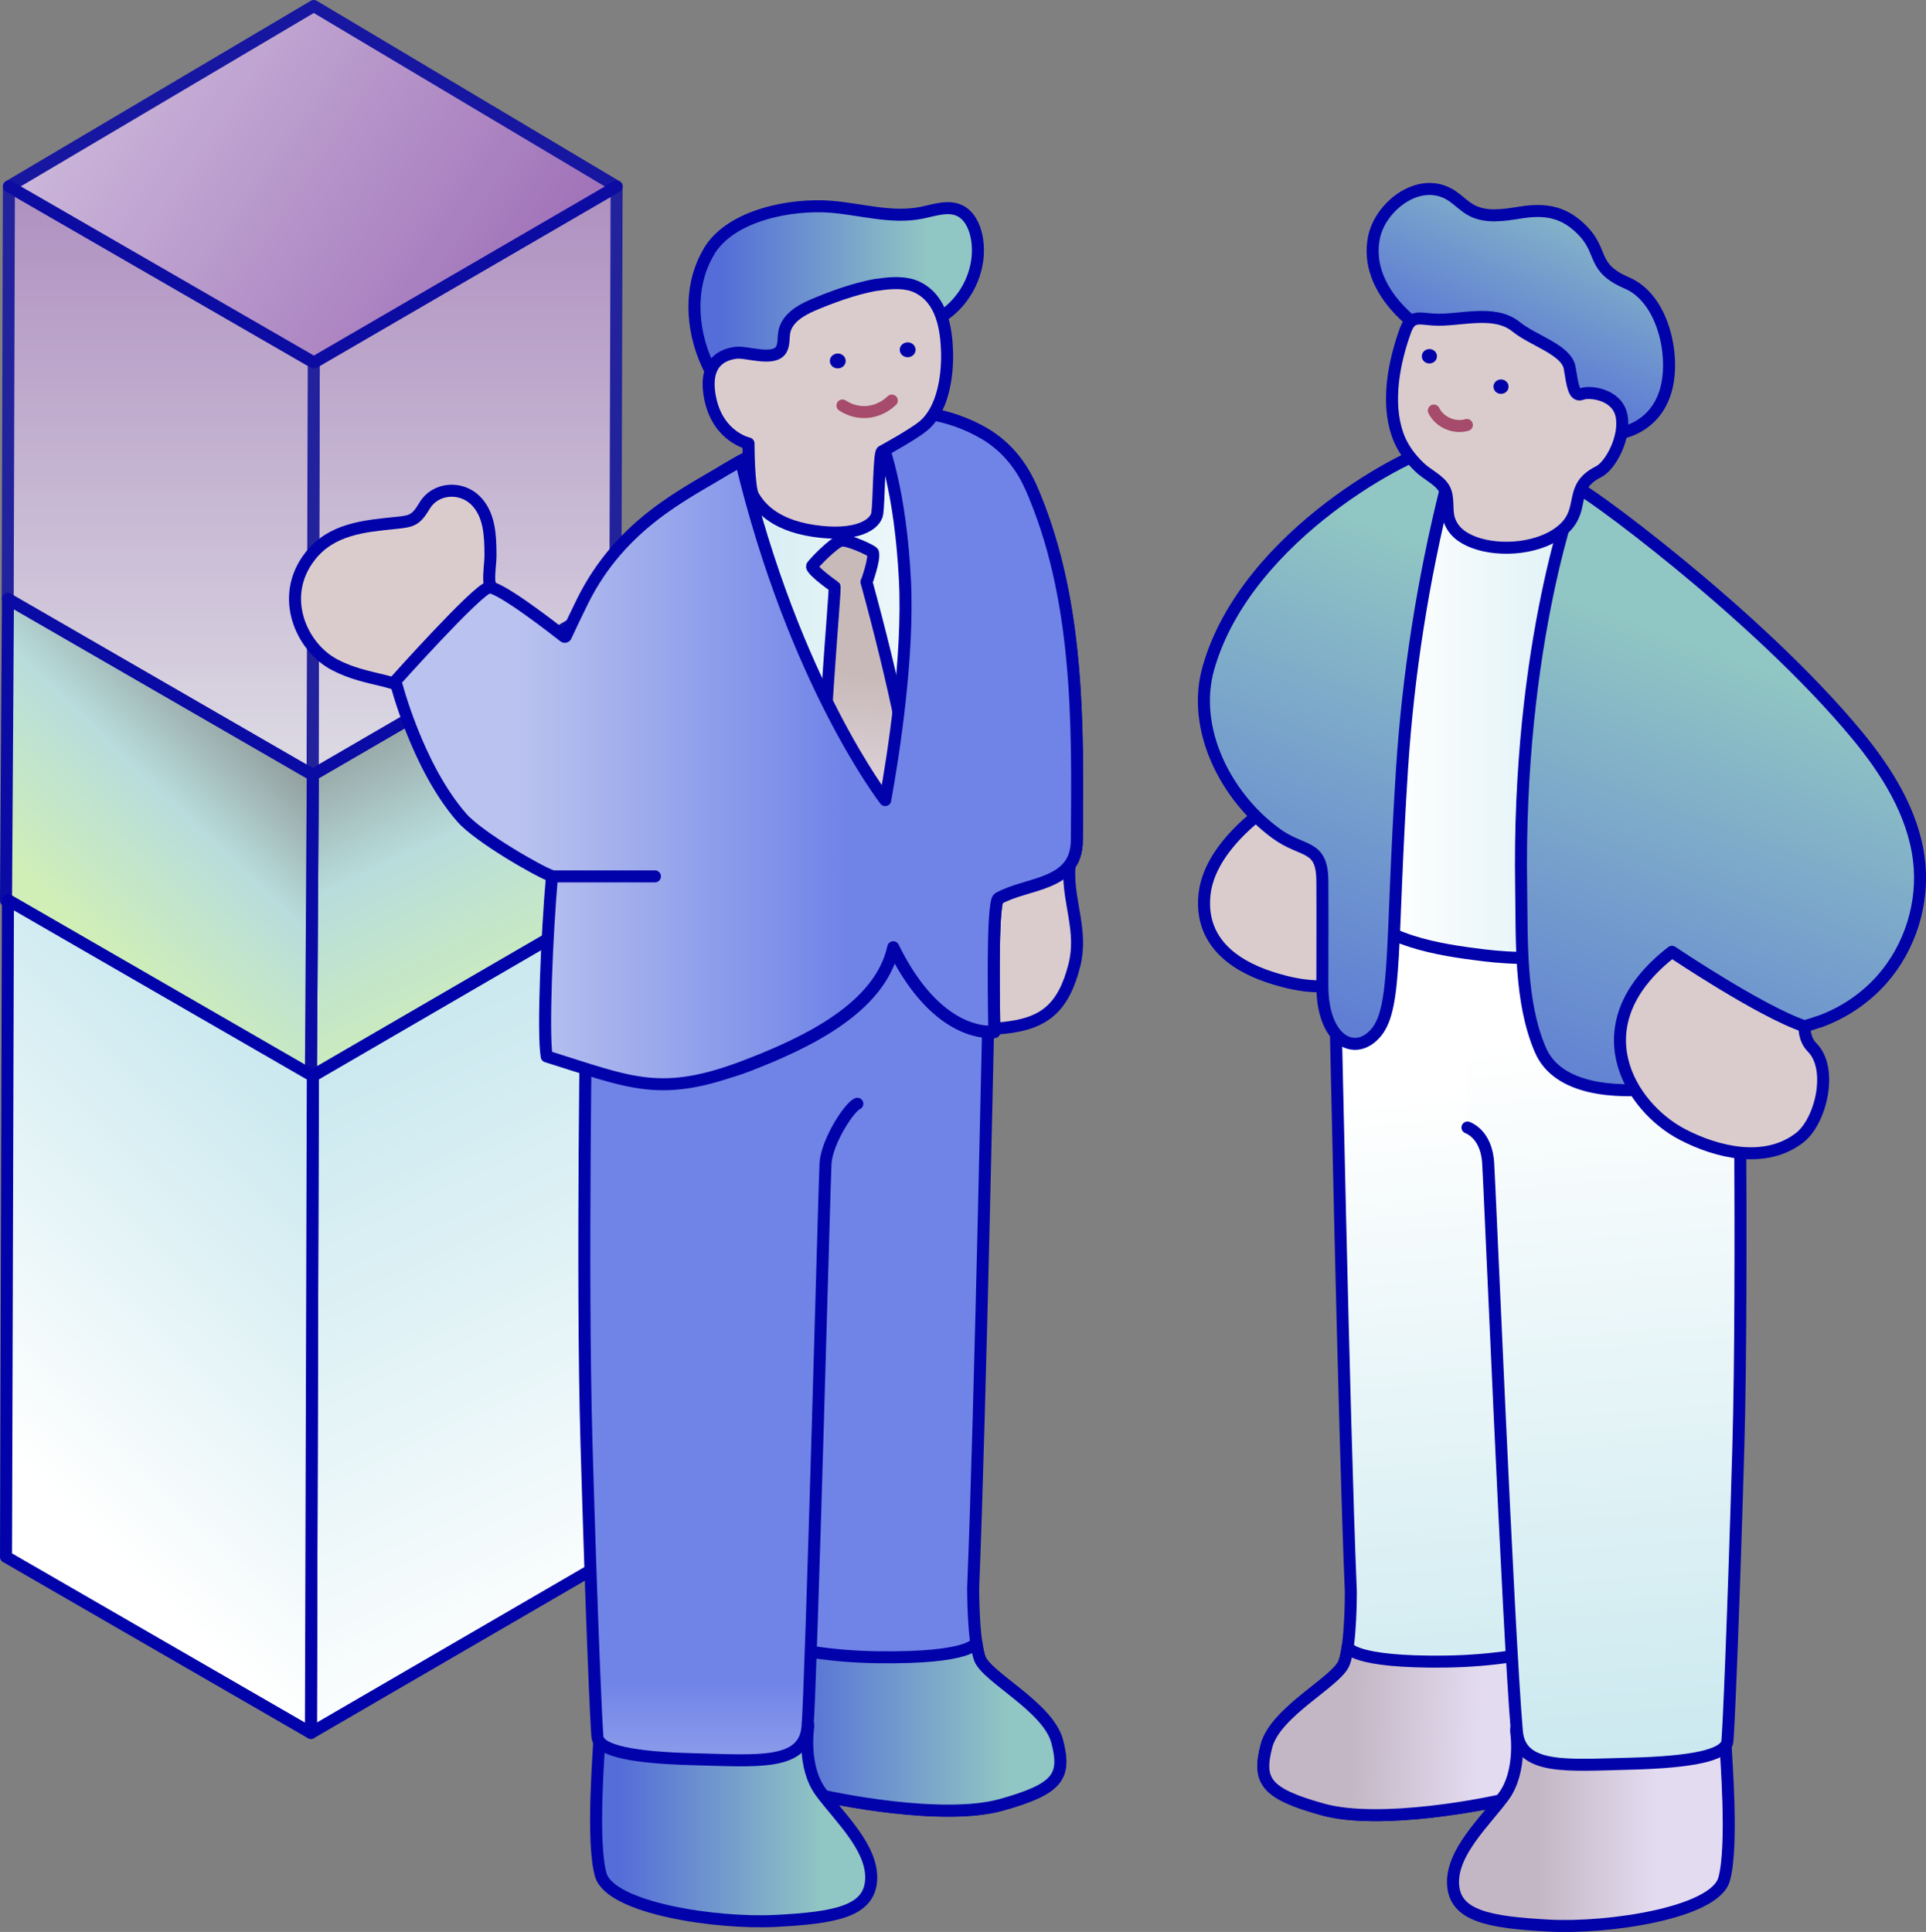
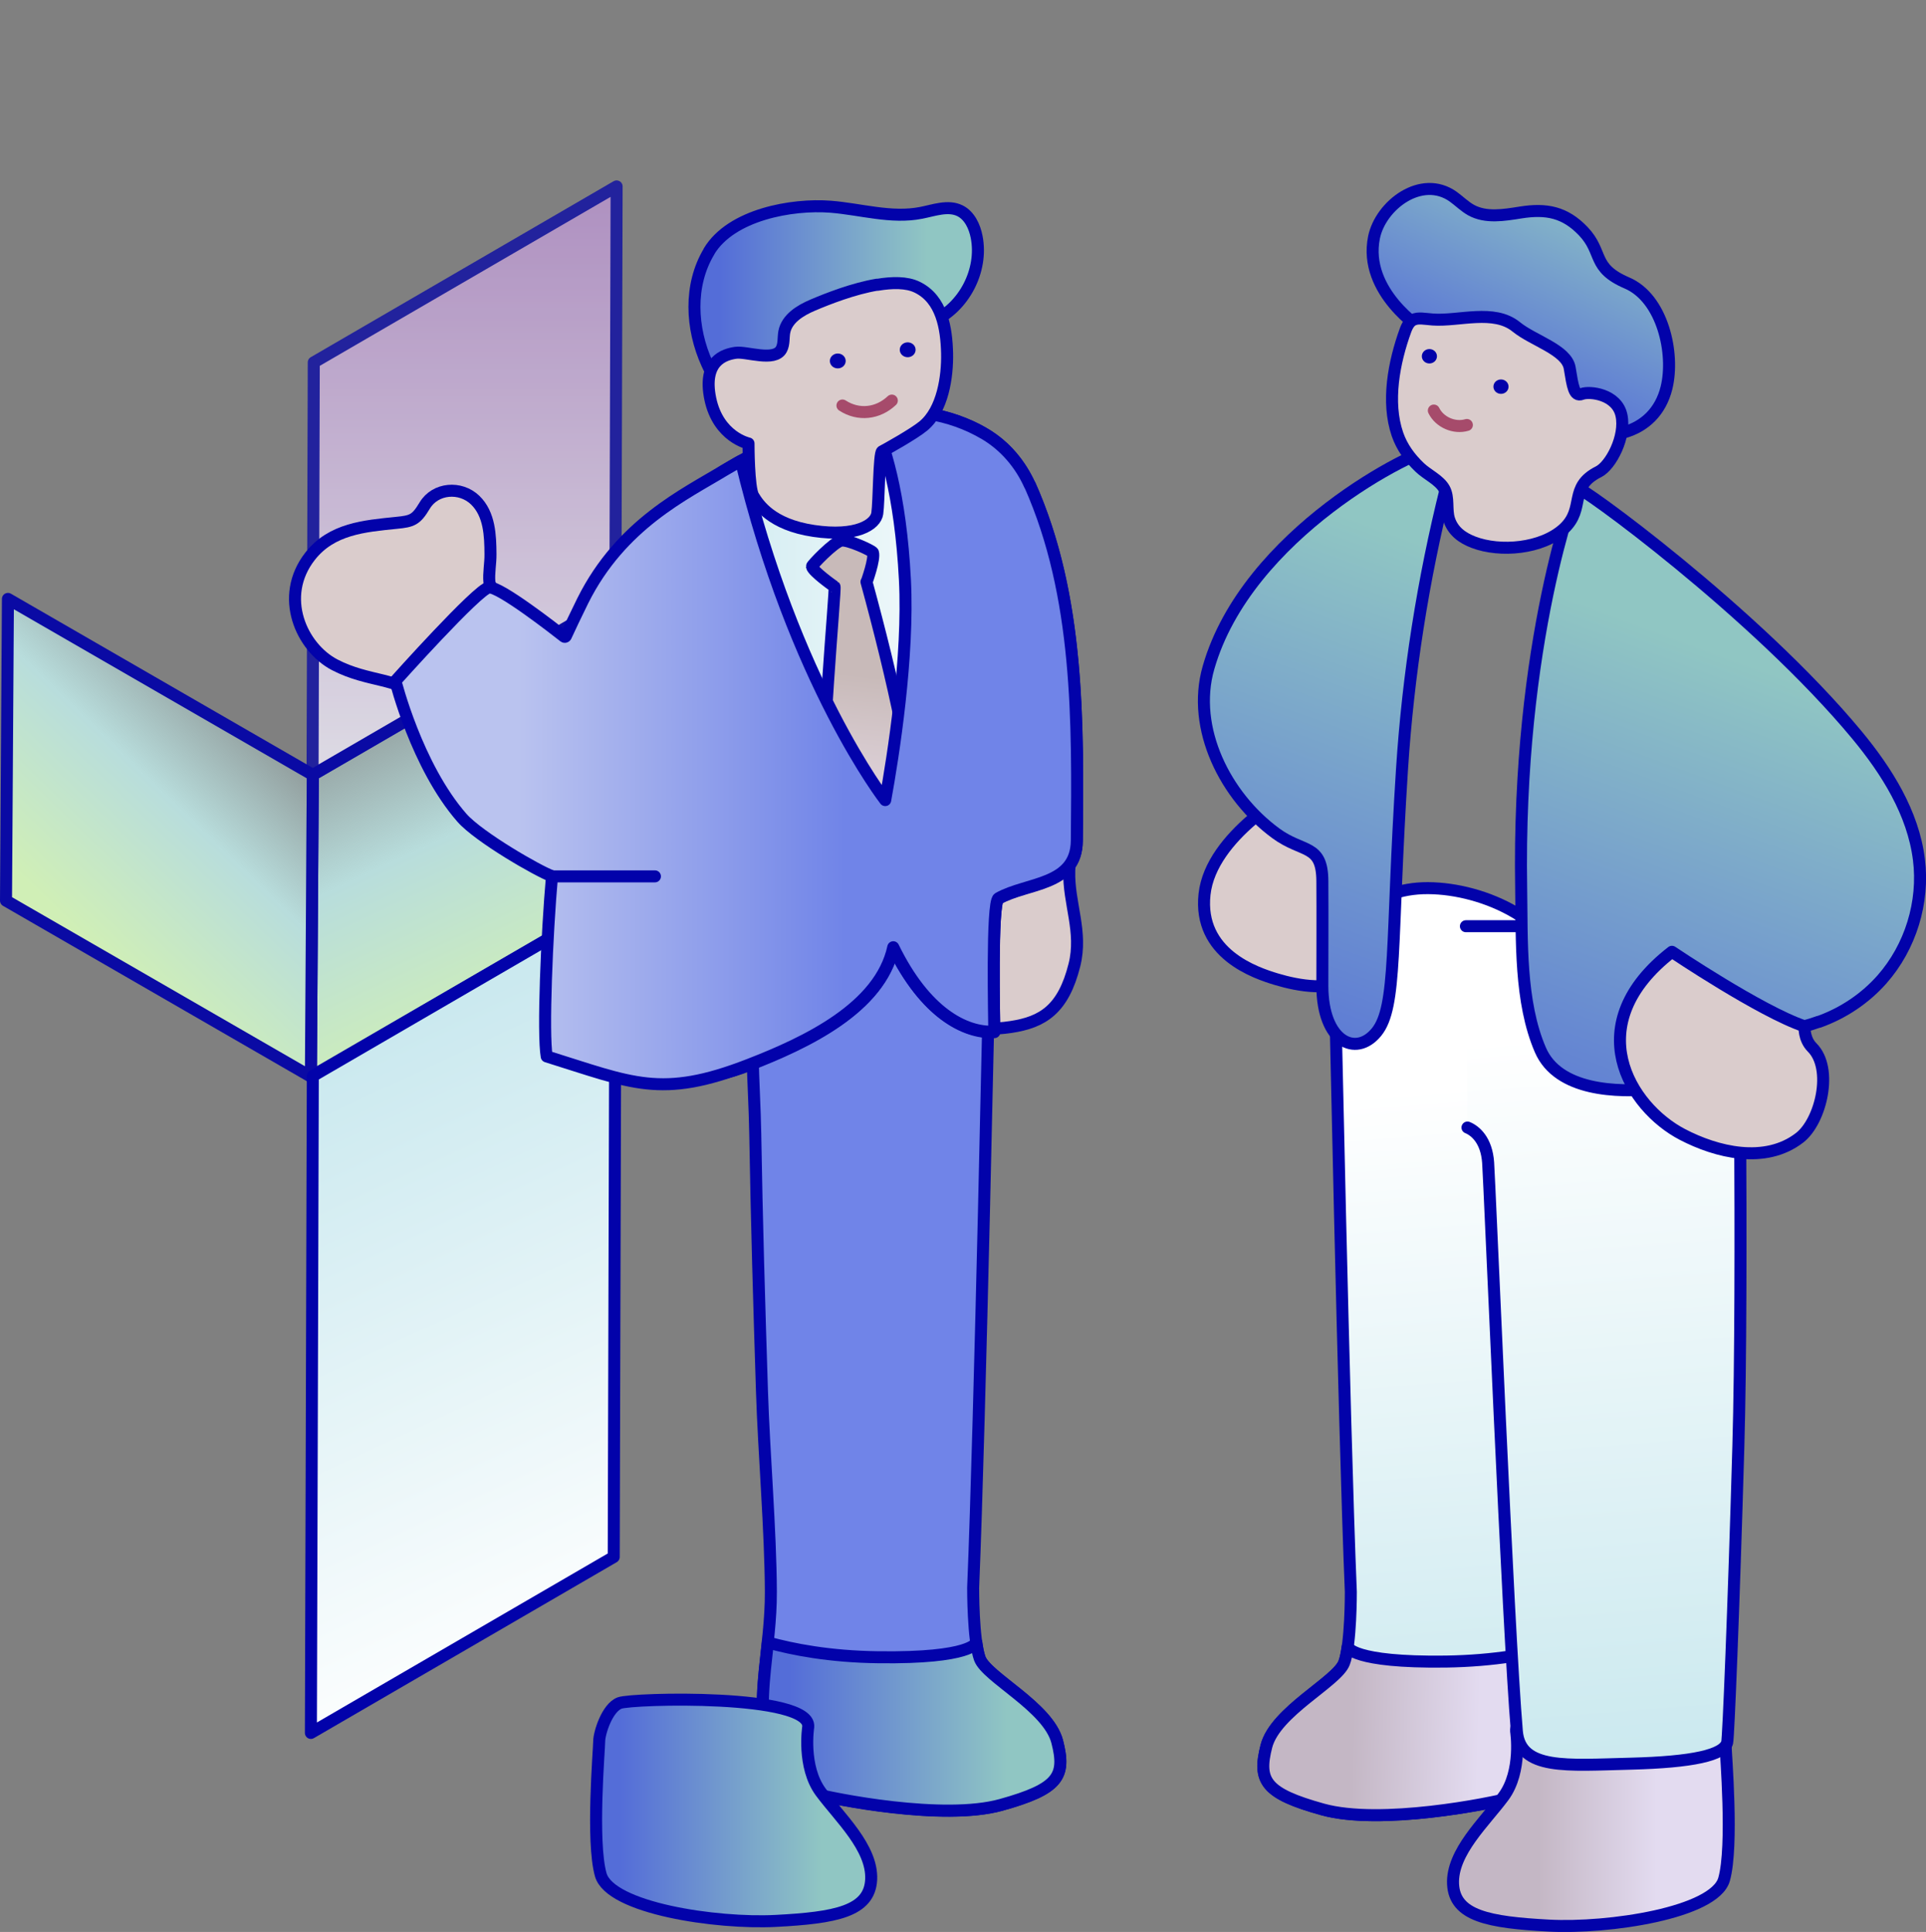
<svg xmlns="http://www.w3.org/2000/svg" xmlns:xlink="http://www.w3.org/1999/xlink" id="_レイヤー_2" data-name="レイヤー 2" viewBox="0 0 160.33 160.84">
  <rect x="0" y="0" width="160.33" height="160.84" fill="#808080" stroke="none" />
  <defs>
    <style>
      .cls-1 {
        fill: url(#_名称未設定グラデーション_82-2);
      }

      .cls-1, .cls-2, .cls-3, .cls-4, .cls-5, .cls-6, .cls-7, .cls-8, .cls-9, .cls-10, .cls-11, .cls-12, .cls-13, .cls-14, .cls-15, .cls-16, .cls-17, .cls-18, .cls-19, .cls-20, .cls-21, .cls-22, .cls-23, .cls-24, .cls-25 {
        stroke-linecap: round;
        stroke-linejoin: round;
      }

      .cls-1, .cls-2, .cls-3, .cls-4, .cls-5, .cls-6, .cls-7, .cls-8, .cls-9, .cls-10, .cls-11, .cls-12, .cls-13, .cls-20, .cls-21, .cls-22, .cls-23, .cls-24, .cls-25 {
        stroke: #0202aa;
      }

      .cls-2 {
        fill: url(#_名称未設定グラデーション_80-4);
      }

      .cls-3 {
        fill: url(#_名称未設定グラデーション_80-6);
      }

      .cls-4 {
        fill: url(#_名称未設定グラデーション_80-5);
      }

      .cls-5 {
        fill: url(#_名称未設定グラデーション_80-2);
      }

      .cls-6 {
        fill: url(#_名称未設定グラデーション_80-3);
      }

      .cls-7 {
        fill: url(#_名称未設定グラデーション_84-5);
      }

      .cls-8 {
        fill: url(#_名称未設定グラデーション_84-2);
      }

      .cls-9 {
        fill: url(#_名称未設定グラデーション_84-4);
      }

      .cls-10 {
        fill: url(#_名称未設定グラデーション_84-3);
      }

      .cls-11 {
        fill: url(#_名称未設定グラデーション_84-6);
      }

      .cls-12 {
        fill: url(#_名称未設定グラデーション_85-2);
      }

      .cls-13 {
        fill: url(#_名称未設定グラデーション_85-3);
      }

      .cls-14 {
        fill: url(#_名称未設定グラデーション_115);
      }

      .cls-14, .cls-15, .cls-16, .cls-17, .cls-18 {
        stroke: #0a0aa4;
      }

      .cls-15 {
        fill: url(#_名称未設定グラデーション_116);
      }

      .cls-16 {
        fill: url(#_名称未設定グラデーション_116-2);
      }

      .cls-17 {
        fill: url(#_名称未設定グラデーション_115-3);
      }

      .cls-18 {
        fill: url(#_名称未設定グラデーション_115-2);
      }

      .cls-19 {
        fill: none;
        stroke: #a64b6b;
      }

      .cls-20 {
        fill: url(#_名称未設定グラデーション_86);
      }

      .cls-21 {
        fill: url(#_名称未設定グラデーション_85);
      }

      .cls-22 {
        fill: url(#_名称未設定グラデーション_84);
      }

      .cls-23 {
        fill: url(#_名称未設定グラデーション_82);
      }

      .cls-24 {
        fill: url(#_名称未設定グラデーション_80);
      }

      .cls-26 {
        isolation: isolate;
      }

      .cls-25 {
        fill: #dacccc;
      }

      .cls-27 {
        opacity: .9;
      }

      .cls-28 {
        opacity: .8;
      }

      .cls-29 {
        fill: #0202aa;
      }
    </style>
    <linearGradient id="_名称未設定グラデーション_116" data-name="名称未設定グラデーション 116" x1="46.27" y1="86.26" x2="30.94" y2="53.43" gradientUnits="userSpaceOnUse">
      <stop offset=".06" stop-color="#d0efb6" />
      <stop offset=".52" stop-color="#b8dddc" />
      <stop offset="1" stop-color="#b8dddc" stop-opacity="0" />
    </linearGradient>
    <linearGradient id="_名称未設定グラデーション_116-2" data-name="名称未設定グラデーション 116" x1="4.88" y1="78.48" x2="24.83" y2="57.72" xlink:href="#_名称未設定グラデーション_116" />
    <linearGradient id="_名称未設定グラデーション_80" data-name="名称未設定グラデーション 80" x1="54.42" y1="143.58" x2="22.88" y2="76" gradientUnits="userSpaceOnUse">
      <stop offset=".1" stop-color="#fff" />
      <stop offset=".82" stop-color="#cbe9ef" />
    </linearGradient>
    <linearGradient id="_名称未設定グラデーション_80-2" data-name="名称未設定グラデーション 80" x1="-2.21" y1="125.7" x2="34.59" y2="87.41" xlink:href="#_名称未設定グラデーション_80" />
    <linearGradient id="_名称未設定グラデーション_115" data-name="名称未設定グラデーション 115" x1="38.68" y1="-16.99" x2="38.68" y2="72.69" gradientUnits="userSpaceOnUse">
      <stop offset=".09" stop-color="#9c64b9" />
      <stop offset=".89" stop-color="#f2eefb" />
    </linearGradient>
    <linearGradient id="_名称未設定グラデーション_115-2" data-name="名称未設定グラデーション 115" x1="13.38" y1="-16.99" x2="13.38" y2="72.69" xlink:href="#_名称未設定グラデーション_115" />
    <linearGradient id="_名称未設定グラデーション_115-3" data-name="名称未設定グラデーション 115" x1="55.34" y1="35.19" x2="-22.56" y2="-17.1" xlink:href="#_名称未設定グラデーション_115" />
    <linearGradient id="_名称未設定グラデーション_85" data-name="名称未設定グラデーション 85" x1="3683.31" y1="163.09" x2="3683.31" y2="128.15" gradientTransform="translate(3758.77) rotate(-180) scale(1 -1)" gradientUnits="userSpaceOnUse">
      <stop offset=".18" stop-color="#bac3ef" />
      <stop offset=".66" stop-color="#7084e8" />
    </linearGradient>
    <linearGradient id="_名称未設定グラデーション_84" data-name="名称未設定グラデーション 84" x1="63.49" y1="143.74" x2="88.27" y2="143.74" gradientUnits="userSpaceOnUse">
      <stop offset=".09" stop-color="#546dd8" />
      <stop offset=".82" stop-color="#90c6c3" />
    </linearGradient>
    <linearGradient id="_名称未設定グラデーション_84-2" data-name="名称未設定グラデーション 84" x1="49.62" y1="150.72" x2="72.52" y2="150.72" xlink:href="#_名称未設定グラデーション_84" />
    <linearGradient id="_名称未設定グラデーション_85-2" data-name="名称未設定グラデーション 85" x1="3698.76" y1="163.09" x2="3698.76" y2="128.15" xlink:href="#_名称未設定グラデーション_85" />
    <linearGradient id="_名称未設定グラデーション_80-3" data-name="名称未設定グラデーション 80" x1="3669.1" y1="61.89" x2="3709.92" y2="61.89" gradientTransform="translate(3758.77) rotate(-180) scale(1 -1)" xlink:href="#_名称未設定グラデーション_80" />
    <linearGradient id="_名称未設定グラデーション_86" data-name="名称未設定グラデーション 86" x1="3686.84" y1="54.71" x2="3688.6" y2="71.3" gradientTransform="translate(3758.77) rotate(-180) scale(1 -1)" gradientUnits="userSpaceOnUse">
      <stop offset=".09" stop-color="#c8bab9" />
      <stop offset=".75" stop-color="#e2d6df" />
    </linearGradient>
    <linearGradient id="_名称未設定グラデーション_85-3" data-name="名称未設定グラデーション 85" x1="32.92" y1="62.28" x2="89.67" y2="62.28" gradientTransform="matrix(1,0,0,1,0,0)" xlink:href="#_名称未設定グラデーション_85" />
    <linearGradient id="_名称未設定グラデーション_84-3" data-name="名称未設定グラデーション 84" x1="57.81" y1="26.08" x2="81.41" y2="26.08" xlink:href="#_名称未設定グラデーション_84" />
    <linearGradient id="_名称未設定グラデーション_80-4" data-name="名称未設定グラデーション 80" x1="115.38" y1="83.02" x2="121.61" y2="161.53" xlink:href="#_名称未設定グラデーション_80" />
    <linearGradient id="_名称未設定グラデーション_82" data-name="名称未設定グラデーション 82" x1="31.16" y1="116.26" x2="55.65" y2="116.26" gradientTransform="translate(76.7 28.76) rotate(.2) skewX(-1.22)" gradientUnits="userSpaceOnUse">
      <stop offset=".31" stop-color="#c4b7c5" />
      <stop offset=".74" stop-color="#e3dbf0" />
    </linearGradient>
    <linearGradient id="_名称未設定グラデーション_82-2" data-name="名称未設定グラデーション 82" x1="120.96" y1="151.1" x2="143.91" y2="151.1" gradientTransform="matrix(1,0,0,1,0,0)" xlink:href="#_名称未設定グラデーション_82" />
    <linearGradient id="_名称未設定グラデーション_80-5" data-name="名称未設定グラデーション 80" x1="132.79" y1="77.49" x2="139.46" y2="161.45" xlink:href="#_名称未設定グラデーション_80" />
    <linearGradient id="_名称未設定グラデーション_80-6" data-name="名称未設定グラデーション 80" x1="112.32" y1="59.61" x2="145.81" y2="59.61" xlink:href="#_名称未設定グラデーション_80" />
    <linearGradient id="_名称未設定グラデーション_84-4" data-name="名称未設定グラデーション 84" x1="98.12" y1="96.68" x2="121.46" y2="33.37" xlink:href="#_名称未設定グラデーション_84" />
    <linearGradient id="_名称未設定グラデーション_84-5" data-name="名称未設定グラデーション 84" x1="127.29" y1="107.43" x2="150.63" y2="44.13" xlink:href="#_名称未設定グラデーション_84" />
    <linearGradient id="_名称未設定グラデーション_84-6" data-name="名称未設定グラデーション 84" x1="122.13" y1="35.35" x2="134.37" y2="9.58" xlink:href="#_名称未設定グラデーション_84" />
  </defs>
  <g id="_デザイン" data-name="デザイン">
    <g>
      <g class="cls-26">
        <polygon class="cls-15" points="51.24 49.87 51.09 74.99 25.88 89.63 26.04 64.51 51.24 49.87" />
        <polygon class="cls-16" points="26.04 64.51 25.88 89.63 .5 74.98 .66 49.86 26.04 64.51" />
      </g>
      <g class="cls-26">
        <polygon class="cls-24" points="51.24 74.93 51.09 129.62 25.88 144.27 26.04 89.58 51.24 74.93" />
-         <polygon class="cls-5" points="26.04 89.58 25.88 144.27 .5 129.61 .66 74.93 26.04 89.58" />
      </g>
      <g class="cls-28">
        <g class="cls-26">
          <polygon class="cls-14" points="51.33 15.52 51.23 49.86 26.02 64.51 26.12 30.17 51.33 15.52" />
-           <polygon class="cls-18" points="26.12 30.17 26.02 64.51 .64 49.85 .74 15.52 26.12 30.17" />
        </g>
      </g>
      <g class="cls-27">
        <g class="cls-26">
-           <polygon class="cls-17" points="51.34 15.53 26.13 30.18 .74 15.52 26.12 .5 51.34 15.53" />
-         </g>
+           </g>
      </g>
      <g>
        <path class="cls-25" d="M34.64,58.02s3.98-4.23,6.64-7.85c.05-.07-.52-1.53-.54-1.72-.07-.73.1-1.56.09-2.31-.01-1.55-.07-3.34-1.27-4.5-1.23-1.19-3.32-1.02-4.2.44-.72,1.2-1.03,1.32-2.37,1.45-2.66.27-5.38.49-7.17,2.77-2.65,3.38-.72,7.61,2.05,9.05,2.78,1.45,5.43,1.09,6.76,2.66Z" />
        <path class="cls-25" d="M89.58,63.53s-.55,8.17-.57,8.98c-.07,2.71,1.13,5.04.43,7.83-.93,3.71-2.65,4.76-5.29,5.16-2.65.4-7.81.4-8.07-5.82-.26-6.22.79-7.68.93-8.87s.93-7.68.93-7.68c0,0,11.65.4,11.65.4Z" />
        <path class="cls-21" d="M82.37,80.12s-.78,38.16-1.36,52.06c0,0-.02,4.33.55,5.9.57,1.57,5.71,4.04,6.45,6.93.74,2.88.1,3.93-4.68,5.26-4.78,1.33-13.91-.48-15.79-.99-1.88-.52-3.24-1.3-3.7-3.53-.96-4.68.35-8.5.33-13.24-.02-5.06-.58-11.63-.74-16.69-.23-7.16-.44-14.31-.56-21.47-.07-4.21-.56-8.81.14-12.97.81-4.85,6.89-7.63,11.56-7.65,4.68-.02,7.43,3.12,7.78,6.4Z" />
        <path class="cls-22" d="M63.85,145.74c-.66-3.21-.25-6.02.07-9,2.01.56,5.1,1.18,9.22,1.23,7.75.1,8.12-1.21,8.12-1.21h.02c.07.51.16.98.28,1.31.57,1.57,5.71,4.04,6.45,6.93.74,2.88.1,3.93-4.68,5.26-4.78,1.33-13.91-.48-15.79-.99-1.88-.52-3.24-1.3-3.7-3.53Z" />
        <path class="cls-8" d="M67.28,143.77s-.52,3.31,1.05,5.43c1.57,2.12,4.32,4.63,4.19,7.28-.13,2.65-2.97,3.18-7.94,3.44-4.97.26-13.78-1.06-14.57-3.84s-.13-10.46-.13-11.12c0-.66.65-2.78,1.7-3.18s15.97-.79,15.7,1.99Z" />
-         <path class="cls-12" d="M71.37,91.89c-.66.26-2.51,3.09-2.65,4.94-.07.94-1.19,43.31-1.5,46.94-.28,3.24-4.15,2.82-9.44,2.69-5.17-.13-7.76-.71-8.03-1.76-.1-.41-.53-10.72-.93-24.62-.4-13.9,0-37.85,0-37.85l21.7-1.19" />
        <path class="cls-6" d="M51.46,53.51c3.41-6.28,5.59-12.36,8.84-14.34,5.57-3.4,12.83-6.39,19.31-4.14,3.19,1.11,5.08,2.86,6.4,6.01,3.83,9.1,3.72,19.3,3.63,28.98-.03,3.77-4.12,3.45-6.52,4.8-.59.33-.35,10.25-.35,11.11-2.45.11-5.76-1.61-8.41-7.03-1.09,5.03-7.24,7.93-12.04,9.79-7.31,2.84-6.33-2.05-13.44-4.26-1.1-6.27,20.12-63.19,2.58-30.91Z" />
        <path class="cls-20" d="M72.15,48.43s.69-1.9.52-2.43c-.05-.15-2.1-1.11-2.65-.99-.61.13-2.44,2.04-2.43,2.15.07.4,1.75,1.6,1.88,1.68s-1.3,14.97-.76,17.67c.55,2.7,4.2,4.53,4.2,4.53,0,0,2.04-2.36,2.75-3.92.71-1.56-1.34-10.68-3.53-18.68Z" />
        <path class="cls-13" d="M85.74,40.41c-.79-1.77-2.07-3.28-3.73-4.27-3.03-1.79-6.31-2.15-9.57-1.72,1.21,2.5,2.52,6.7,2.89,13.84.33,6.42-.97,14.67-1.64,18.35,0,0-7.58-9.74-12.01-28.25-.46.26-.93.52-1.38.79-3.25,1.98-8.6,4.47-11.79,10.87-.47.94-1.21,2.51-1.41,2.95-.03.05-.09.07-.14.03-.71-.56-5.4-4.22-6.26-4.09-.94.13-7.78,7.78-7.78,7.78,0,0,1.76,7.08,5.53,11.39,1.42,1.62,6.44,4.5,7.5,4.86-.43,4.85-.77,13.13-.44,15.01,7.11,2.21,9.5,3.54,16.81.7,4.8-1.86,10.95-4.76,12.04-9.79,2.65,5.43,5.96,7.15,8.41,7.03,0-.86-.24-10.77.35-11.11,2.4-1.35,6.48-1.03,6.52-4.8.09-9.9.21-20.34-3.9-29.6Z" />
        <path class="cls-10" d="M59.02,20.93c1.84-3.07,6.91-3.97,10.12-3.72,2.52.2,5.06,1,7.54.51,1.08-.21,2.25-.66,3.24-.17.79.4,1.21,1.3,1.38,2.17.55,2.8-1.06,5.88-3.67,7.04-1.55.69-1.15,2.72-2.04,4.16-1.56,2.52-6.3,4.06-9.11,4.07-3.69.02-6.09-1.32-7.62-4.71-1.33-2.93-1.53-6.53.17-9.35Z" />
        <path class="cls-25" d="M73.04,23.71c1.25-.21,2.44-.22,3.29.19,2.08.99,2.46,3.44,2.51,5.51.04,1.96-.36,4.71-1.97,6.05-.79.66-3.18,1.99-3.44,2.12s-.26,4.24-.4,5.16c-.13.93-1.72,1.99-5.29,1.46-3.57-.53-4.63-2.25-5.03-2.91-.4-.66-.4-4.37-.4-4.37,0,0-2.51-.53-3.18-3.71-.66-3.18,1.19-3.71,2.12-3.84.88-.13,3.23.78,3.8-.3.23-.43.15-.96.24-1.44.22-1.11,1.33-1.79,2.37-2.23,1.27-.54,3.39-1.37,5.35-1.7Z" />
        <ellipse class="cls-29" cx="75.56" cy="29.12" rx=".66" ry=".62" />
        <path class="cls-29" d="M69.08,30.05c0,.34.29.62.66.62s.66-.28.66-.62c0-.34-.29-.62-.66-.62-.36,0-.66.28-.66.62Z" />
        <path class="cls-19" d="M74.24,33.35c-1.15,1.09-2.77,1.28-4.11.41" />
        <line class="cls-25" x1="45.95" y1="72.96" x2="54.52" y2="72.96" />
      </g>
      <path class="cls-2" d="M111.09,80.35s.78,38.24,1.36,52.17c0,0,.02,4.34-.55,5.91-.58,1.57-5.72,4.05-6.47,6.94-.74,2.89-.1,3.94,4.69,5.27,4.79,1.33,13.93-.48,15.82-1,1.89-.52,3.25-1.3,3.7-3.53.96-4.69-.35-8.52-.34-13.27.02-5.07.58-11.66.74-16.73.23-7.17.44-14.34.56-21.51.07-4.22.56-8.83-.14-13-.81-4.86-6.9-7.64-11.59-7.66s-7.44,3.13-7.79,6.41Z" />
-       <path class="cls-23" d="M129.65,146.11c.66-3.22.25-6.04-.07-9.02-2.02.57-5.11,1.18-9.24,1.24-7.77.1-8.14-1.21-8.14-1.21h-.02c-.07.51-.16.98-.29,1.31-.58,1.57-5.72,4.05-6.47,6.94-.74,2.89-.1,3.94,4.69,5.27,4.79,1.33,13.93-.48,15.82-1,1.89-.52,3.25-1.3,3.7-3.53Z" />
+       <path class="cls-23" d="M129.65,146.11c.66-3.22.25-6.04-.07-9.02-2.02.57-5.11,1.18-9.24,1.24-7.77.1-8.14-1.21-8.14-1.21h-.02c-.07.51-.16.98-.29,1.31-.58,1.57-5.72,4.05-6.47,6.94-.74,2.89-.1,3.94,4.69,5.27,4.79,1.33,13.93-.48,15.82-1,1.89-.52,3.25-1.3,3.7-3.53" />
      <path class="cls-1" d="M126.21,144.13s.52,3.32-1.05,5.44-4.33,4.64-4.2,7.29c.13,2.65,2.97,3.18,7.96,3.45,4.98.27,13.81-1.06,14.6-3.85.79-2.78.13-10.48.13-11.14s-.66-2.78-1.7-3.18c-1.05-.4-16-.8-15.74,1.99Z" />
      <path class="cls-4" d="M122.16,93.87c.66.27,1.59,1.06,1.72,2.92.12,1.65,1.66,38.87,2.39,47.34.28,3.25,4.16,2.83,9.46,2.7,5.18-.13,7.78-.71,8.05-1.77.1-.41.53-10.74.93-24.67.4-13.92,0-43.28,0-43.28h-22.68" />
      <path class="cls-25" d="M107.7,65.8s-6.9,3.71-7.43,8.66c-.53,4.95,4.24,6.54,6.01,7.07,1.77.53,4.6,1.06,6.19-.18,1.59-1.24,3.36-5.66,3.01-9.73-.35-4.07-3.89-7.78-7.78-5.84Z" />
-       <path class="cls-3" d="M119.97,40.18c-1.05.46-2.02,1.17-2.87,2.15-1.92,2.21-2.58,5.01-3.07,7.72-1.27,7.05-1.7,14.2-1.64,21.33,0,1.22-.3,2.75.4,3.84,1.98,3.1,7.02,3.86,10.71,4.31,10.08,1.23,21.75-2.58,22.28-3.59.53-1.01-3.32-23.55-4.77-25.91-3.22-5.2-13.92-13-21.02-9.85Z" />
      <path class="cls-9" d="M121,37.93c.11.66-.38,1.71-.62,2.65-1.92,7.68-3.16,15.56-3.67,23.46-.93,14.45-.4,19.76-2.12,21.88-1.72,2.12-4.51.8-4.51-3.85,0-2.91.02-5.82,0-8.72-.02-3.12-1.61-2.31-3.88-3.98-4.19-3.08-7.05-8.73-5.6-13.78,3.2-11.19,17.24-18.23,19.11-18.33.87-.04,1.21.22,1.28.66Z" />
      <path class="cls-7" d="M151.42,85.07c2.01-.72,3.84-1.94,5.25-3.54,2.37-2.69,3.52-6.42,3.07-9.98-.49-3.88-2.67-7.35-5.16-10.36-8.5-10.25-23.23-20.92-23.35-20.6,0,.01-4.95,12.74-4.6,33.42.07,4.25-.13,9.4,1.6,13.4,1.48,3.43,6.4,3.55,9.53,3.25,1.75-.17,3.77-.49,5.41-1.13.93-.36,1.75-.83,2.38-1.61.61-.76.53-1.85,1.43-2.28.64-.3,2.4,0,3.23-.21.41-.1.81-.23,1.2-.37Z" />
      <path class="cls-25" d="M139.18,79.24s7.4,4.98,11.04,6.2c0,0-.08,1.05.63,1.76,1.78,1.78.73,6.15-1.04,7.52-2.88,2.23-6.93,1.2-9.75-.27-4.42-2.3-8.66-9.19-.88-15.21Z" />
      <path class="cls-11" d="M118.44,27.46s-4.99-3.13-4.06-7.7c.55-2.68,3.96-5.27,6.6-3.38.5.36.94.81,1.48,1.11,1.23.68,2.74.42,4.13.2,2.15-.34,3.69-.03,5.21,1.56,1.69,1.78.68,3.04,3.64,4.31,2.96,1.27,3.99,5.86,3.29,8.72-1,4.06-5.42,4.8-8.7,3.02-3.2-1.74-6.19-3.87-9.13-6.01-.83-.6-1.65-1.21-2.46-1.83Z" />
      <path class="cls-25" d="M117.64,26.62c-.25.13-.46.39-.64.88-.97,2.67-1.59,5.97-.67,8.65.37,1.08,1.04,1.99,1.86,2.77.6.58,1.62,1.03,2.03,1.76.42.74.15,1.74.41,2.55.32.99,1.09,1.55,2.03,1.91,2.21.85,5.71.56,7.54-1.14,1.81-1.7.32-3.45,2.88-4.73,1.01-.51,2.28-2.92,1.9-4.69-.38-1.78-2.66-2.03-3.3-1.78s-.76-.63-1.01-2.16c-.25-1.52-3.04-2.28-4.44-3.42-1.87-1.53-4.78-.46-6.96-.62-.69-.05-1.22-.18-1.63.03Z" />
      <path class="cls-19" d="M119.36,34.18c.48.98,1.71,1.51,2.75,1.2" />
      <ellipse class="cls-29" cx="124.95" cy="32.19" rx=".63" ry=".6" />
      <ellipse class="cls-29" cx="118.99" cy="29.66" rx=".63" ry=".6" />
    </g>
  </g>
</svg>